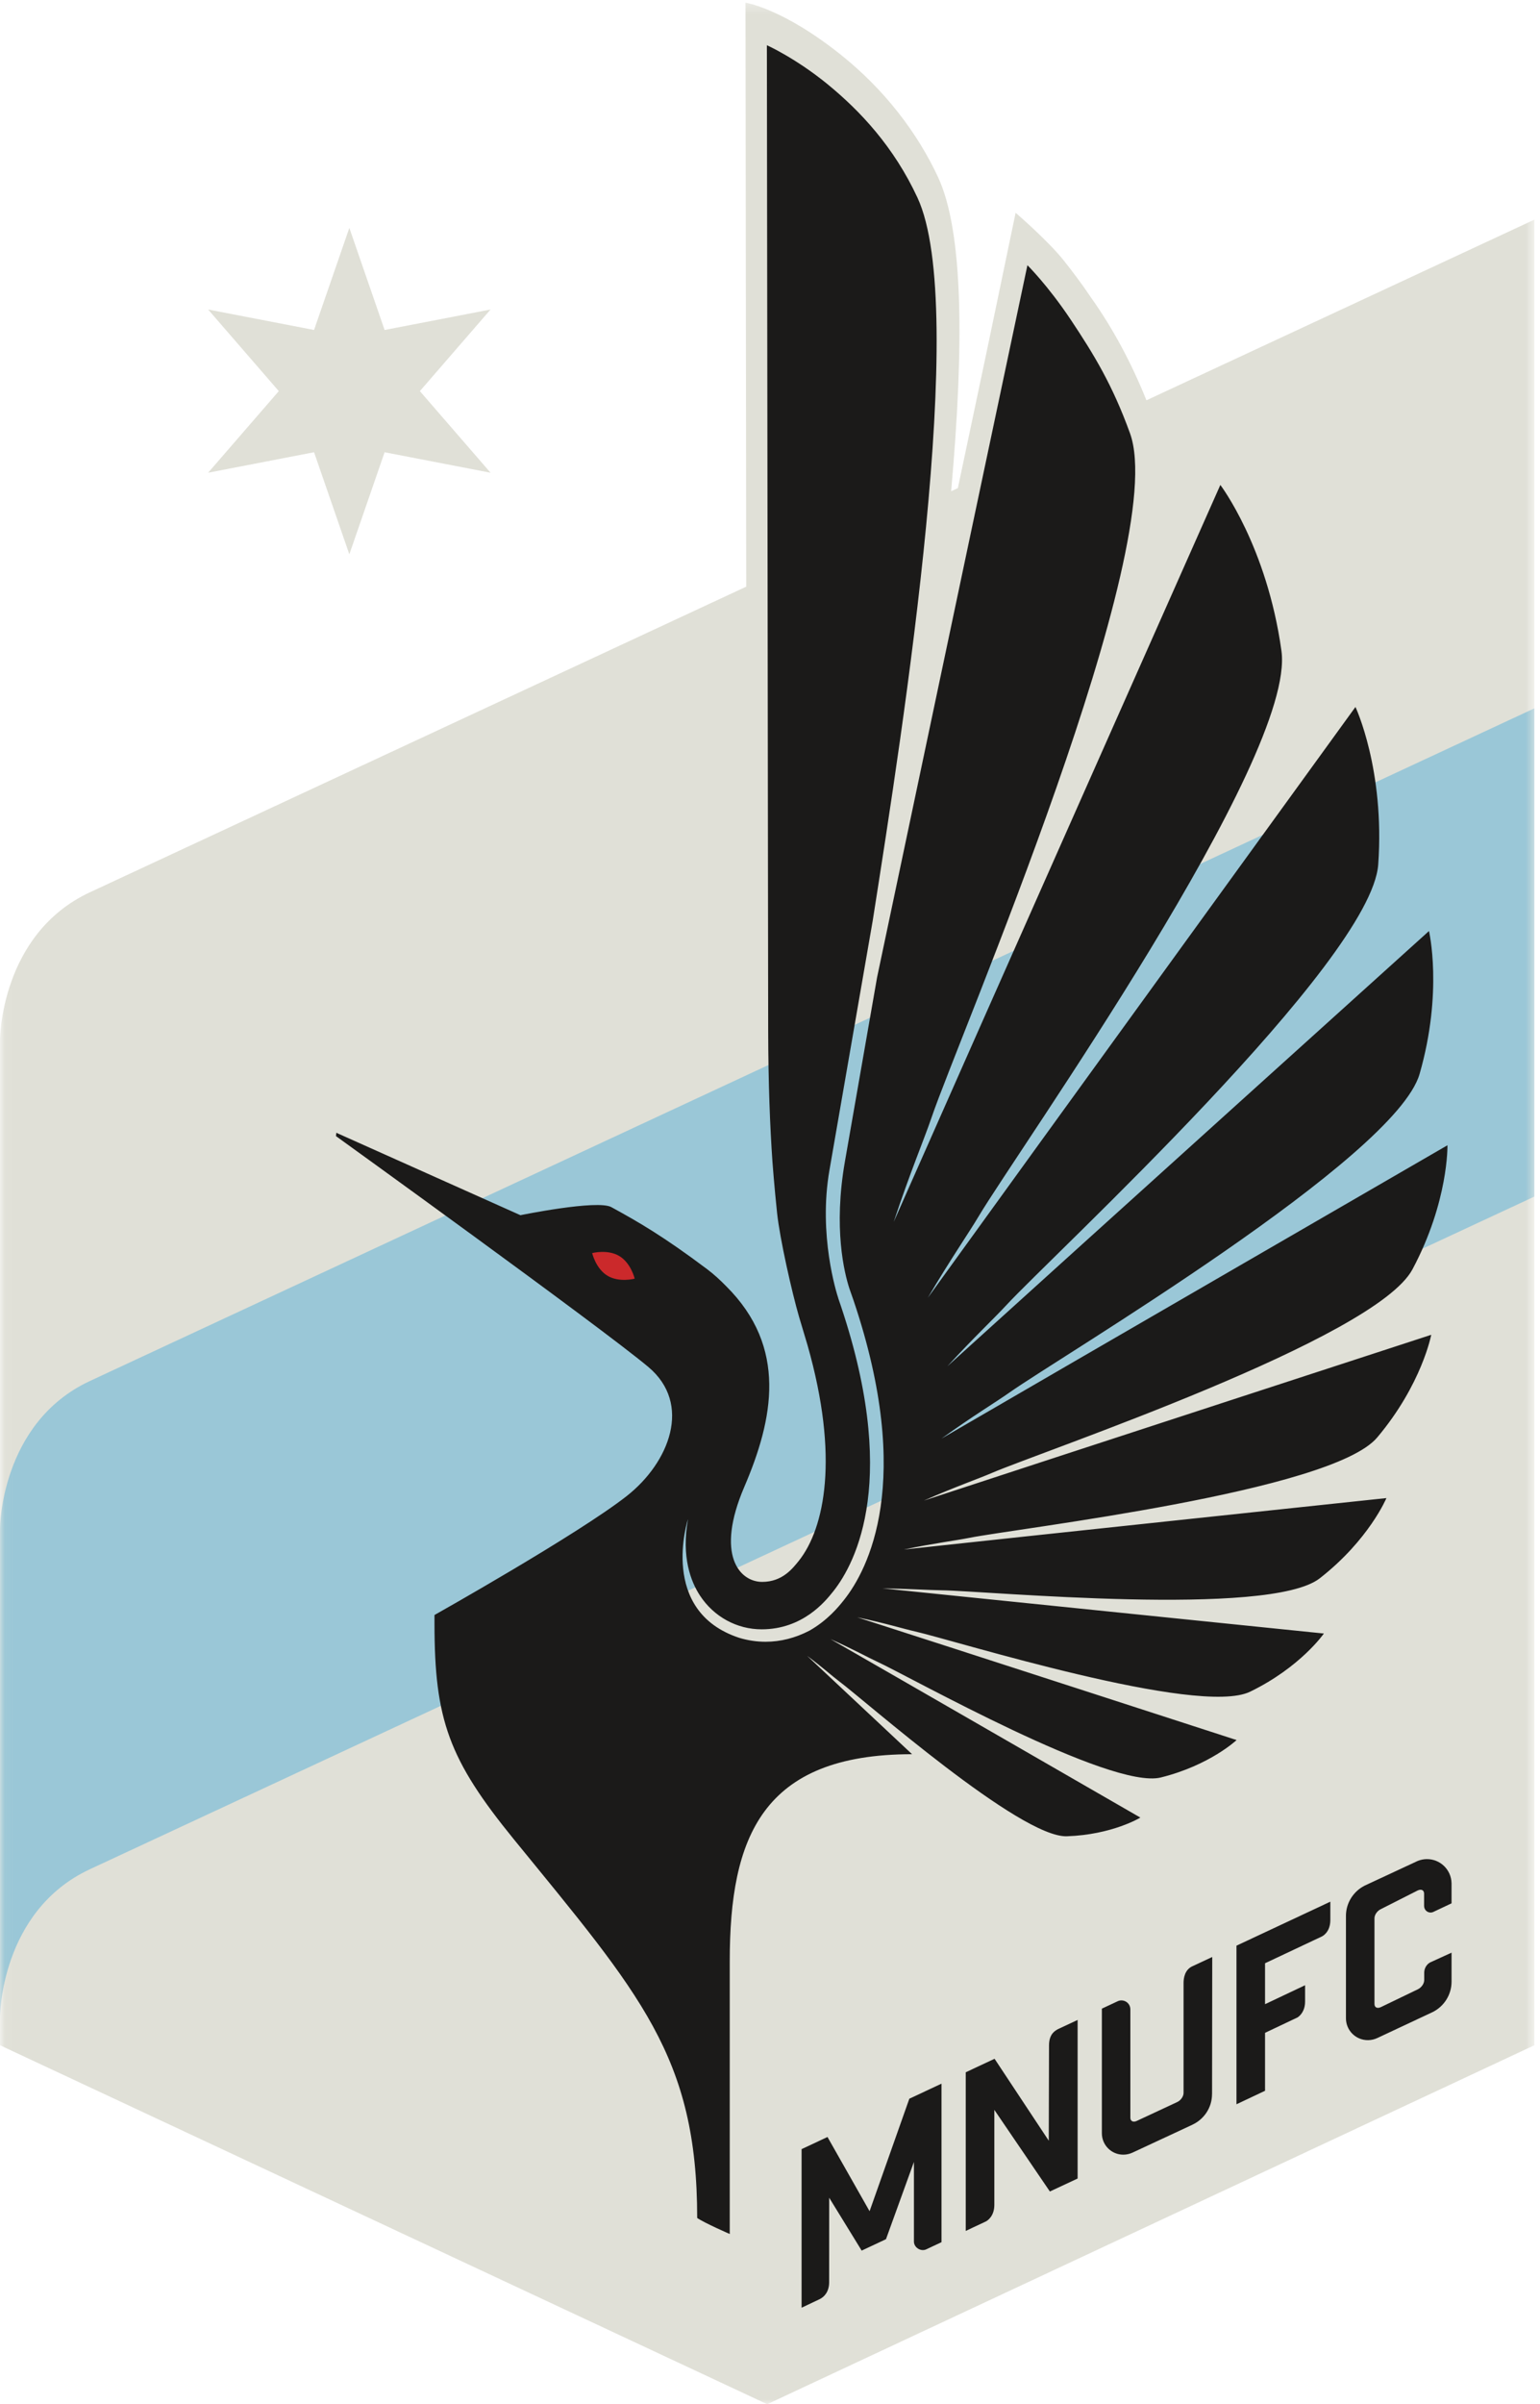
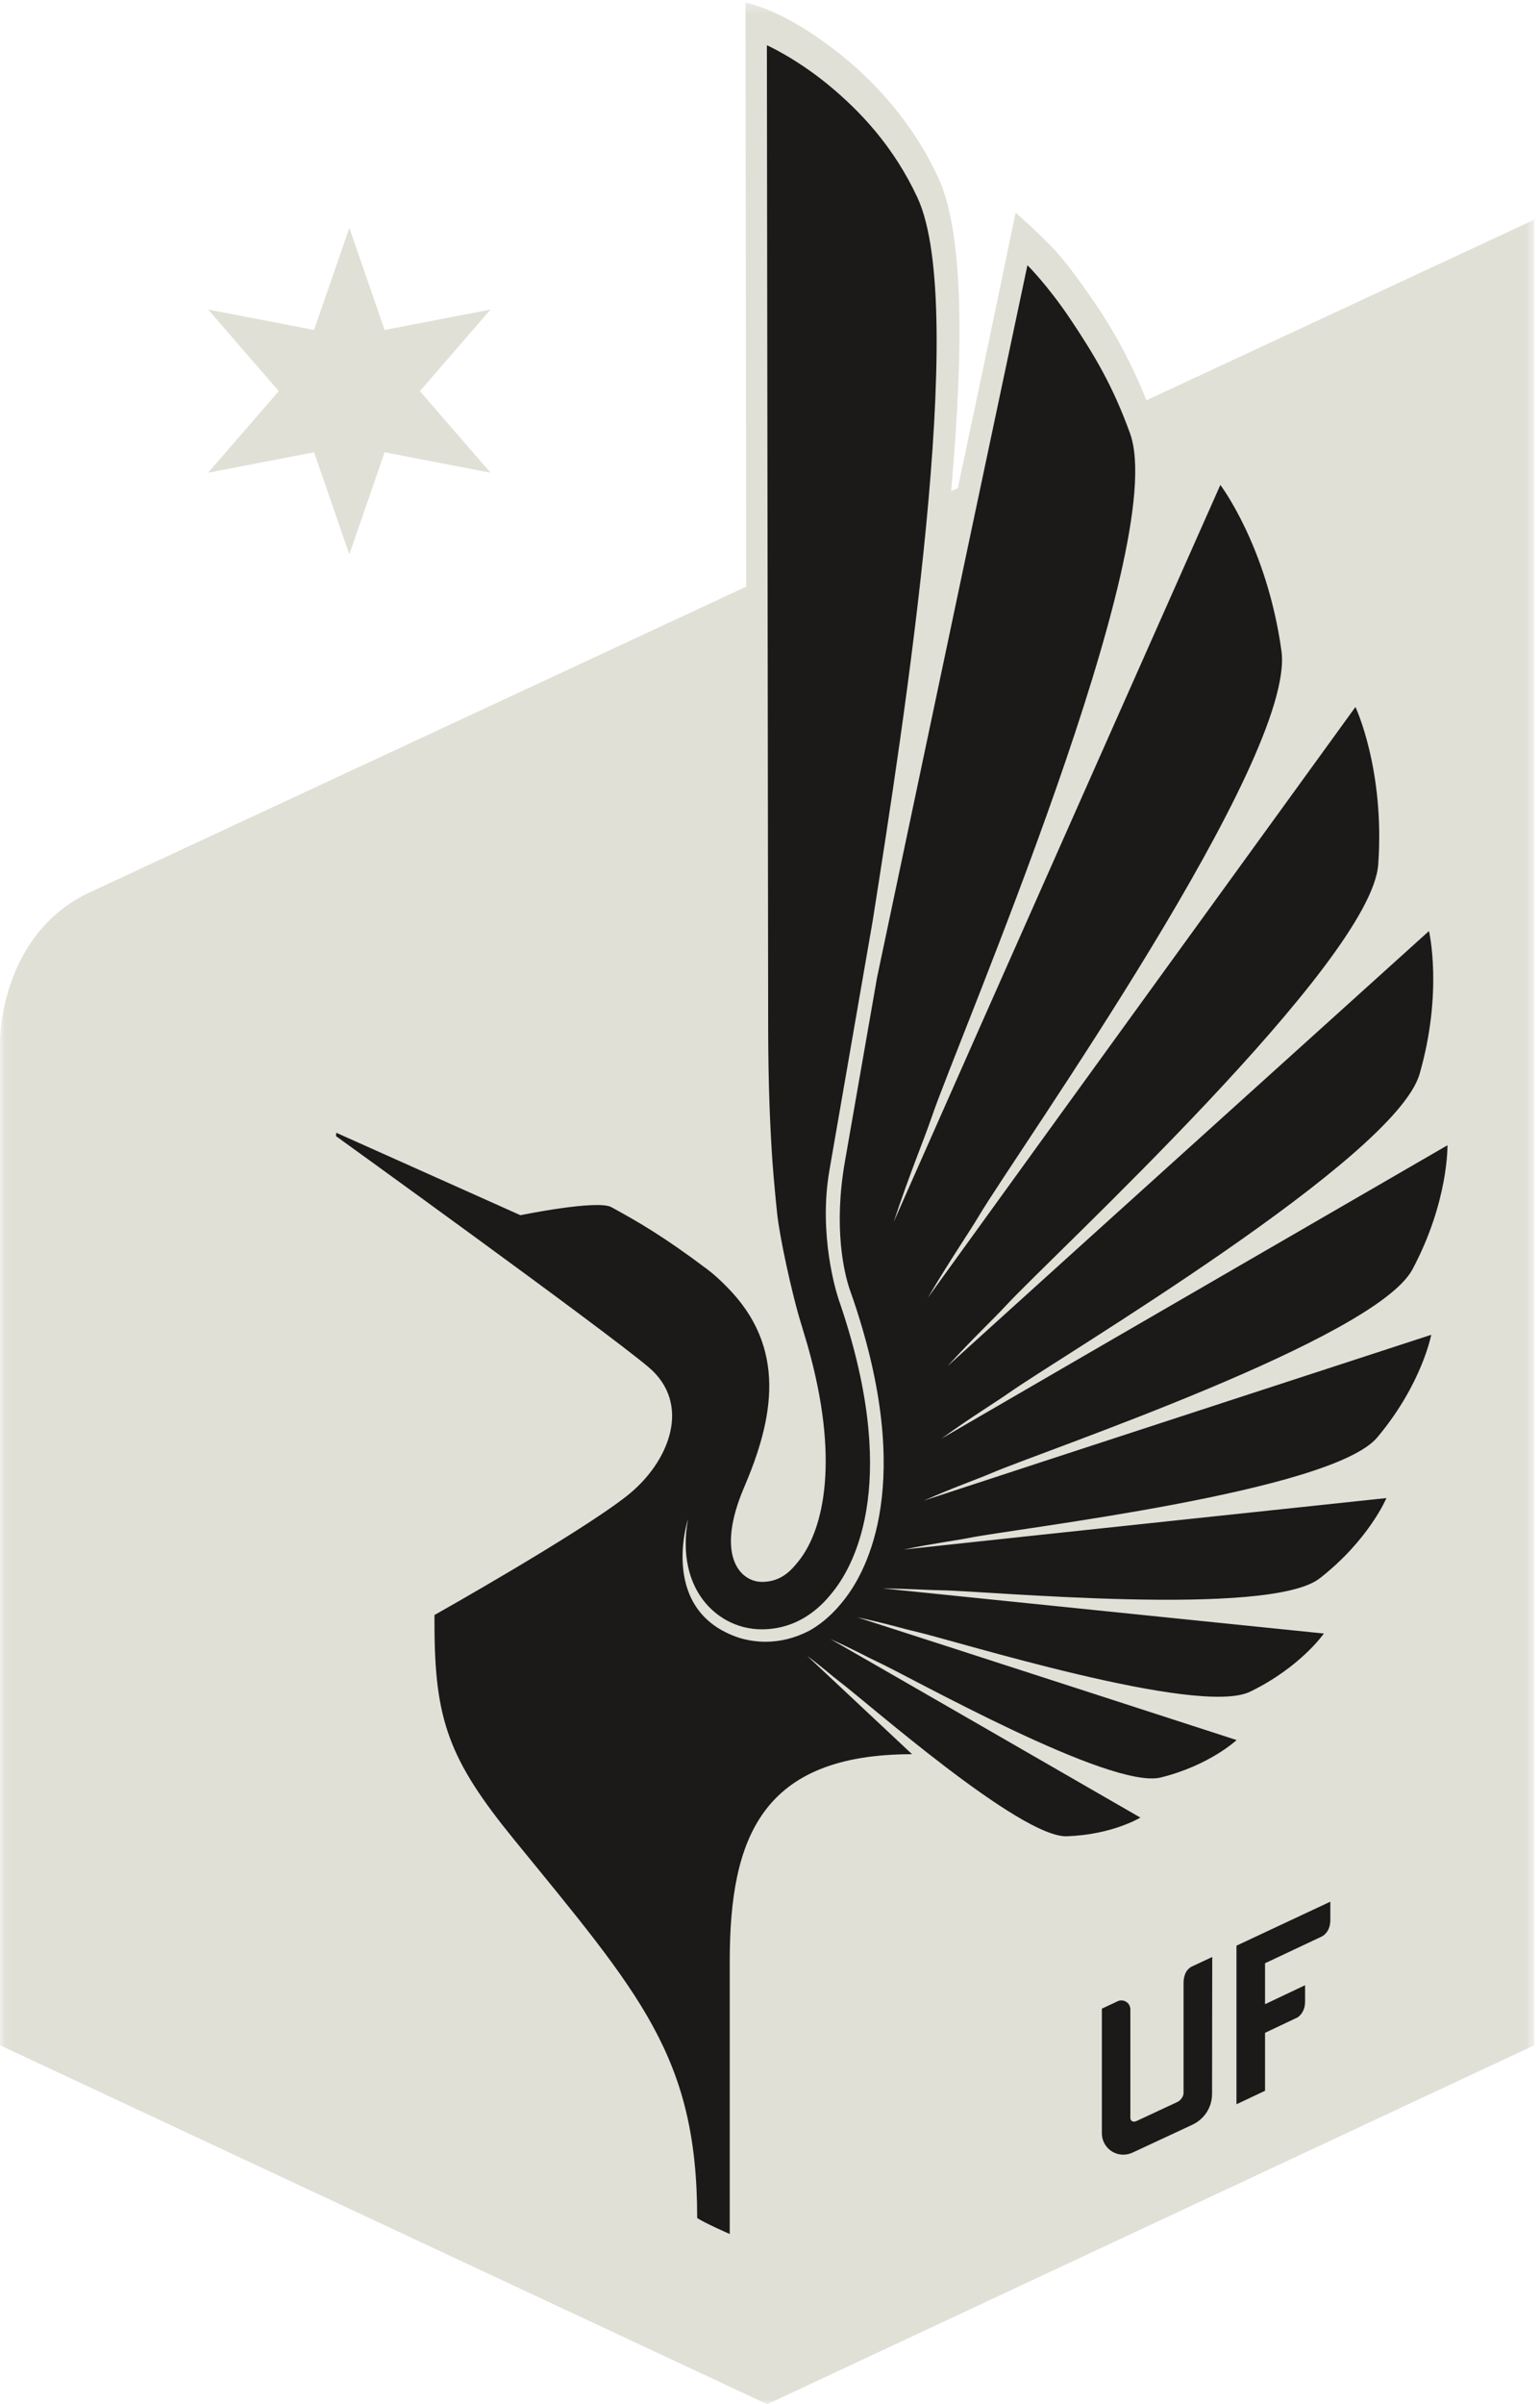
<svg xmlns="http://www.w3.org/2000/svg" xmlns:xlink="http://www.w3.org/1999/xlink" width="159px" height="248px" viewBox="0 0 159 248" version="1.1">
  <title>MNUFC_PrimaryCrest_RGB (1)</title>
  <desc>Created with Sketch.</desc>
  <defs>
    <polygon id="path-1" points="0.06 0.272 158.418 0.272 158.418 247.999 0.06 247.999" />
  </defs>
  <g id="Symbols-&amp;-Assets" stroke="none" stroke-width="1" fill="none" fill-rule="evenodd">
    <g id="MNUFC_PrimaryCrest_RGB-(1)">
      <g id="Group-5">
        <mask id="mask-2" fill="white">
          <use xlink:href="#path-1" />
        </mask>
        <g id="Clip-2" />
        <path d="M104.859,21.951 L101.981,35.753 C101.13,39.792 100.071,44.795 98.896,50.35 L98.202,50.672 C99.529,35.802 99.492,23.954 96.855,18.282 C94.665,13.576 91.251,9.221 86.934,5.745 C80.872,0.866 76.969,0.272 76.969,0.272 L77.047,60.514 L9.254,92.055 C0.015,96.379 0,107.259 0,107.259 L0,210.972 L79.212,247.999 L158.418,210.972 L158.418,22.657 L118.364,41.292 C116.835,37.471 114.915,33.883 112.635,30.679 C111.718,29.308 110.761,28.047 109.845,26.89 C108.214,24.828 104.859,21.951 104.859,21.951" id="Fill-1" fill="#E0E0D7" mask="url(#mask-2)" />
        <polyline id="Fill-3" fill="#E0E0D7" mask="url(#mask-2)" points="32.425 46.649 36.068 57.179 39.709 46.651 50.646 48.762 43.35 40.345 50.646 31.927 39.709 34.038 36.068 23.508 32.425 34.038 21.489 31.927 28.785 40.345 21.489 48.762 32.425 46.649" />
-         <path d="M9.254,142.466 C0.015,146.789 0,157.668 0,157.668 L0,208.033 C0,208.033 0.015,197.152 9.254,192.827 L158.418,123.43 L158.418,73.067 L9.254,142.466" id="Fill-4" fill="#9AC7D7" mask="url(#mask-2)" />
      </g>
      <path d="M142.195,148.274 C146.804,142.801 147.77,137.687 147.77,137.687 C147.77,137.687 108.362,150.523 95.392,154.787 C98.64,153.357 100.994,152.546 102.414,151.935 C107.7,149.665 141.995,138.129 145.834,130.932 C149.575,123.918 149.444,118.137 149.444,118.137 C149.444,118.137 111.001,140.374 97.203,148.394 C100.428,146.069 102.819,144.633 104.23,143.638 C109.449,139.95 144.056,119.49 146.568,110.781 C149.012,102.292 147.537,96.038 147.537,96.038 C147.537,96.038 111.004,128.985 97.81,140.937 C100.545,137.956 102.641,135.996 103.873,134.66 C108.693,129.449 141.581,99.215 142.297,89.172 C142.993,79.38 139.946,72.925 139.946,72.925 C139.946,72.925 106.946,118.423 95.797,133.866 C98.138,129.89 100.006,127.212 101.054,125.448 C105.091,118.669 133.849,78.215 132.305,67.134 C130.803,56.331 125.997,50.022 125.997,50.022 C125.997,50.022 100.996,106.295 92.273,126.041 C93.954,120.961 95.422,117.501 96.177,115.282 C98.992,106.983 120.906,56.374 116.667,44.688 C114.865,39.714 112.95,36.576 110.57,33.006 C108.191,29.438 106.078,27.357 106.078,27.357 C104.911,32.852 96.235,73.86 90.556,100.813 L87.233,119.82 C86.035,126.692 87.162,131.273 87.701,132.924 L88.126,134.138 C94.447,152.878 89.575,161.959 87.162,165.01 L87.064,165.133 C86.579,165.736 85.439,167.147 83.582,168.199 C82.114,168.963 80.587,169.35 79.041,169.35 C78.119,169.35 77.2,169.211 76.31,168.941 C67.976,166.187 71.003,156.803 71.031,156.708 C70.336,160.616 71.328,163.161 72.282,164.605 C73.711,166.775 76.085,168.068 78.635,168.068 C82.872,168.068 85.195,165.191 85.956,164.242 L86.053,164.123 C88.349,161.217 92.995,152.455 86.545,133.912 L86.549,133.908 C86.375,133.389 84.473,127.394 85.639,120.698 L90.105,94.972 C93.329,74.473 100.036,31.819 94.726,20.391 C92.273,15.113 88.793,11.434 85.477,8.716 C82.16,5.999 79.178,4.664 79.178,4.664 L79.312,106.308 C79.324,111.738 79.499,116.212 79.756,119.886 C79.756,119.886 79.948,122.459 80.232,125.13 C80.516,127.802 81.768,133.317 82.495,135.817 L83.371,138.748 C86.673,150.31 85.143,157.628 82.485,160.99 C81.847,161.778 80.786,163.174 78.693,163.174 C76.346,163.174 73.84,160.383 76.843,153.383 C79.845,146.383 81.344,138.999 74.971,132.669 C74.367,132.051 73.725,131.457 73.009,130.918 C68.478,127.515 65.889,126.033 63.12,124.518 C61.669,123.724 53.733,125.35 53.733,125.35 L34.723,116.847 L34.688,117.192 C34.688,117.192 61.97,136.843 66.931,140.998 C71.497,144.821 69.103,150.866 64.711,154.316 C59.694,158.256 44.86,166.591 44.86,166.591 L44.86,167.473 C44.86,177.393 46.325,181.477 53.077,189.757 C66.098,205.716 71.982,212.143 71.982,228.788 C72.722,229.301 75.344,230.441 75.344,230.441 L75.344,202.296 C75.344,189.524 78.672,180.949 94.167,180.949 L83.337,170.806 C84.914,171.975 85.916,172.888 86.618,173.414 C89.34,175.447 105.333,189.577 110.146,189.414 C114.841,189.257 117.739,187.487 117.739,187.487 C117.739,187.487 92.715,173.066 85.739,169.074 C88.051,170.097 89.581,170.953 90.55,171.399 C93.978,172.977 114.656,184.636 119.853,183.349 C124.914,182.091 127.675,179.49 127.675,179.49 C127.675,179.49 96.82,169.493 88.507,166.828 C91.359,167.42 93.281,168.016 94.468,168.284 C98.558,169.208 123.727,177.102 129.073,174.5 C134.286,171.967 136.687,168.5 136.687,168.5 C136.687,168.5 101.503,164.899 91.107,163.843 C93.62,163.877 96.057,164.028 97.21,164.041 C101.867,164.106 131.047,166.867 136.257,162.808 C141.338,158.847 143.144,154.529 143.144,154.529 C143.144,154.529 104.981,158.569 93.328,159.834 C96.453,159.183 98.678,158.913 100.044,158.638 C105.119,157.628 137.469,153.891 142.195,148.274" id="Fill-6" fill="#1B1A19" />
-       <path d="M65.529,131.897 C65.529,131.897 63.935,132.323 62.723,131.596 C61.511,130.866 61.139,129.258 61.139,129.258 C61.139,129.258 62.733,128.835 63.942,129.563 C65.157,130.292 65.529,131.897 65.529,131.897" id="Fill-7" fill="#CB292B" />
      <path d="M136.469,199.754 C136.469,199.754 137.352,199.372 137.352,198.065 L137.352,196.161 L127.661,200.7 L127.661,217.058 L130.611,215.667 L130.611,209.689 L133.975,208.096 C134.211,207.939 134.746,207.468 134.746,206.452 L134.746,204.779 L130.611,206.735 L130.611,202.513 L136.469,199.754" id="Fill-8" fill="#1B1A19" />
-       <path d="M146.368,195.006 C146.736,194.832 147.033,194.964 147.033,195.332 L147.033,196.607 L147.034,196.607 C147.034,196.986 147.34,197.289 147.721,197.283 C147.803,197.282 147.879,197.261 147.952,197.235 L149.868,196.332 L149.867,194.26 C149.839,192.863 148.697,191.75 147.289,191.771 C146.972,191.776 146.668,191.843 146.384,191.953 L140.908,194.5 C139.757,195.077 138.964,196.269 138.964,197.633 L138.964,208.185 C138.964,209.45 139.99,210.462 141.257,210.444 C141.597,210.439 141.92,210.361 142.21,210.223 L147.945,207.535 C149.087,206.956 149.868,205.769 149.868,204.413 L149.868,201.42 L147.655,202.429 C147.577,202.47 147.061,202.764 147.046,203.485 L147.046,204.248 C147.046,204.615 146.752,205.028 146.384,205.201 L142.575,207.036 C142.203,207.212 141.91,207.081 141.91,206.711 L141.91,197.875 C141.91,197.506 142.203,197.099 142.575,196.927 L146.368,195.006" id="Fill-9" fill="#1B1A19" />
-       <path d="M108.281,220.818 L102.686,212.367 L99.709,213.759 L99.709,230.126 C99.709,230.126 100.941,229.536 101.818,229.132 C101.986,229.034 102.662,228.583 102.662,227.436 L102.662,217.636 L108.396,226.057 L111.261,224.718 L111.261,208.36 L109.213,209.317 C109.005,209.449 108.308,209.744 108.308,210.985 L108.281,220.818" id="Fill-10" fill="#1B1A19" />
-       <path d="M94.36,231.218 L94.36,223.008 L91.474,230.978 L88.965,232.154 L85.611,226.7 L85.607,235.409 C85.607,236.378 85.122,236.925 84.619,237.166 L82.762,238.045 L82.762,221.686 L85.436,220.435 L89.781,228.091 L93.886,216.486 L97.207,214.933 L97.207,231.285 L95.62,232.029 C95.057,232.279 94.36,231.832 94.36,231.218" id="Fill-11" fill="#1B1A19" />
      <path d="M113.764,207.195 L113.764,220.047 C113.764,221.279 114.762,222.268 115.994,222.258 C116.328,222.255 116.644,222.178 116.93,222.044 L116.933,222.044 L123.09,219.18 L123.085,219.177 C124.293,218.633 125.138,217.418 125.138,216.011 L125.142,216.01 L125.159,201.867 C125.159,201.867 123.731,202.531 123.099,202.827 C122.322,203.191 122.199,204.046 122.199,204.545 L122.199,215.889 C122.199,216.257 121.906,216.665 121.536,216.834 L117.37,218.775 C117.004,218.947 116.707,218.813 116.707,218.445 L116.707,207.286 C116.707,206.545 115.962,206.169 115.411,206.425 L113.764,207.195" id="Fill-12" fill="#1B1A19" />
    </g>
  </g>
</svg>